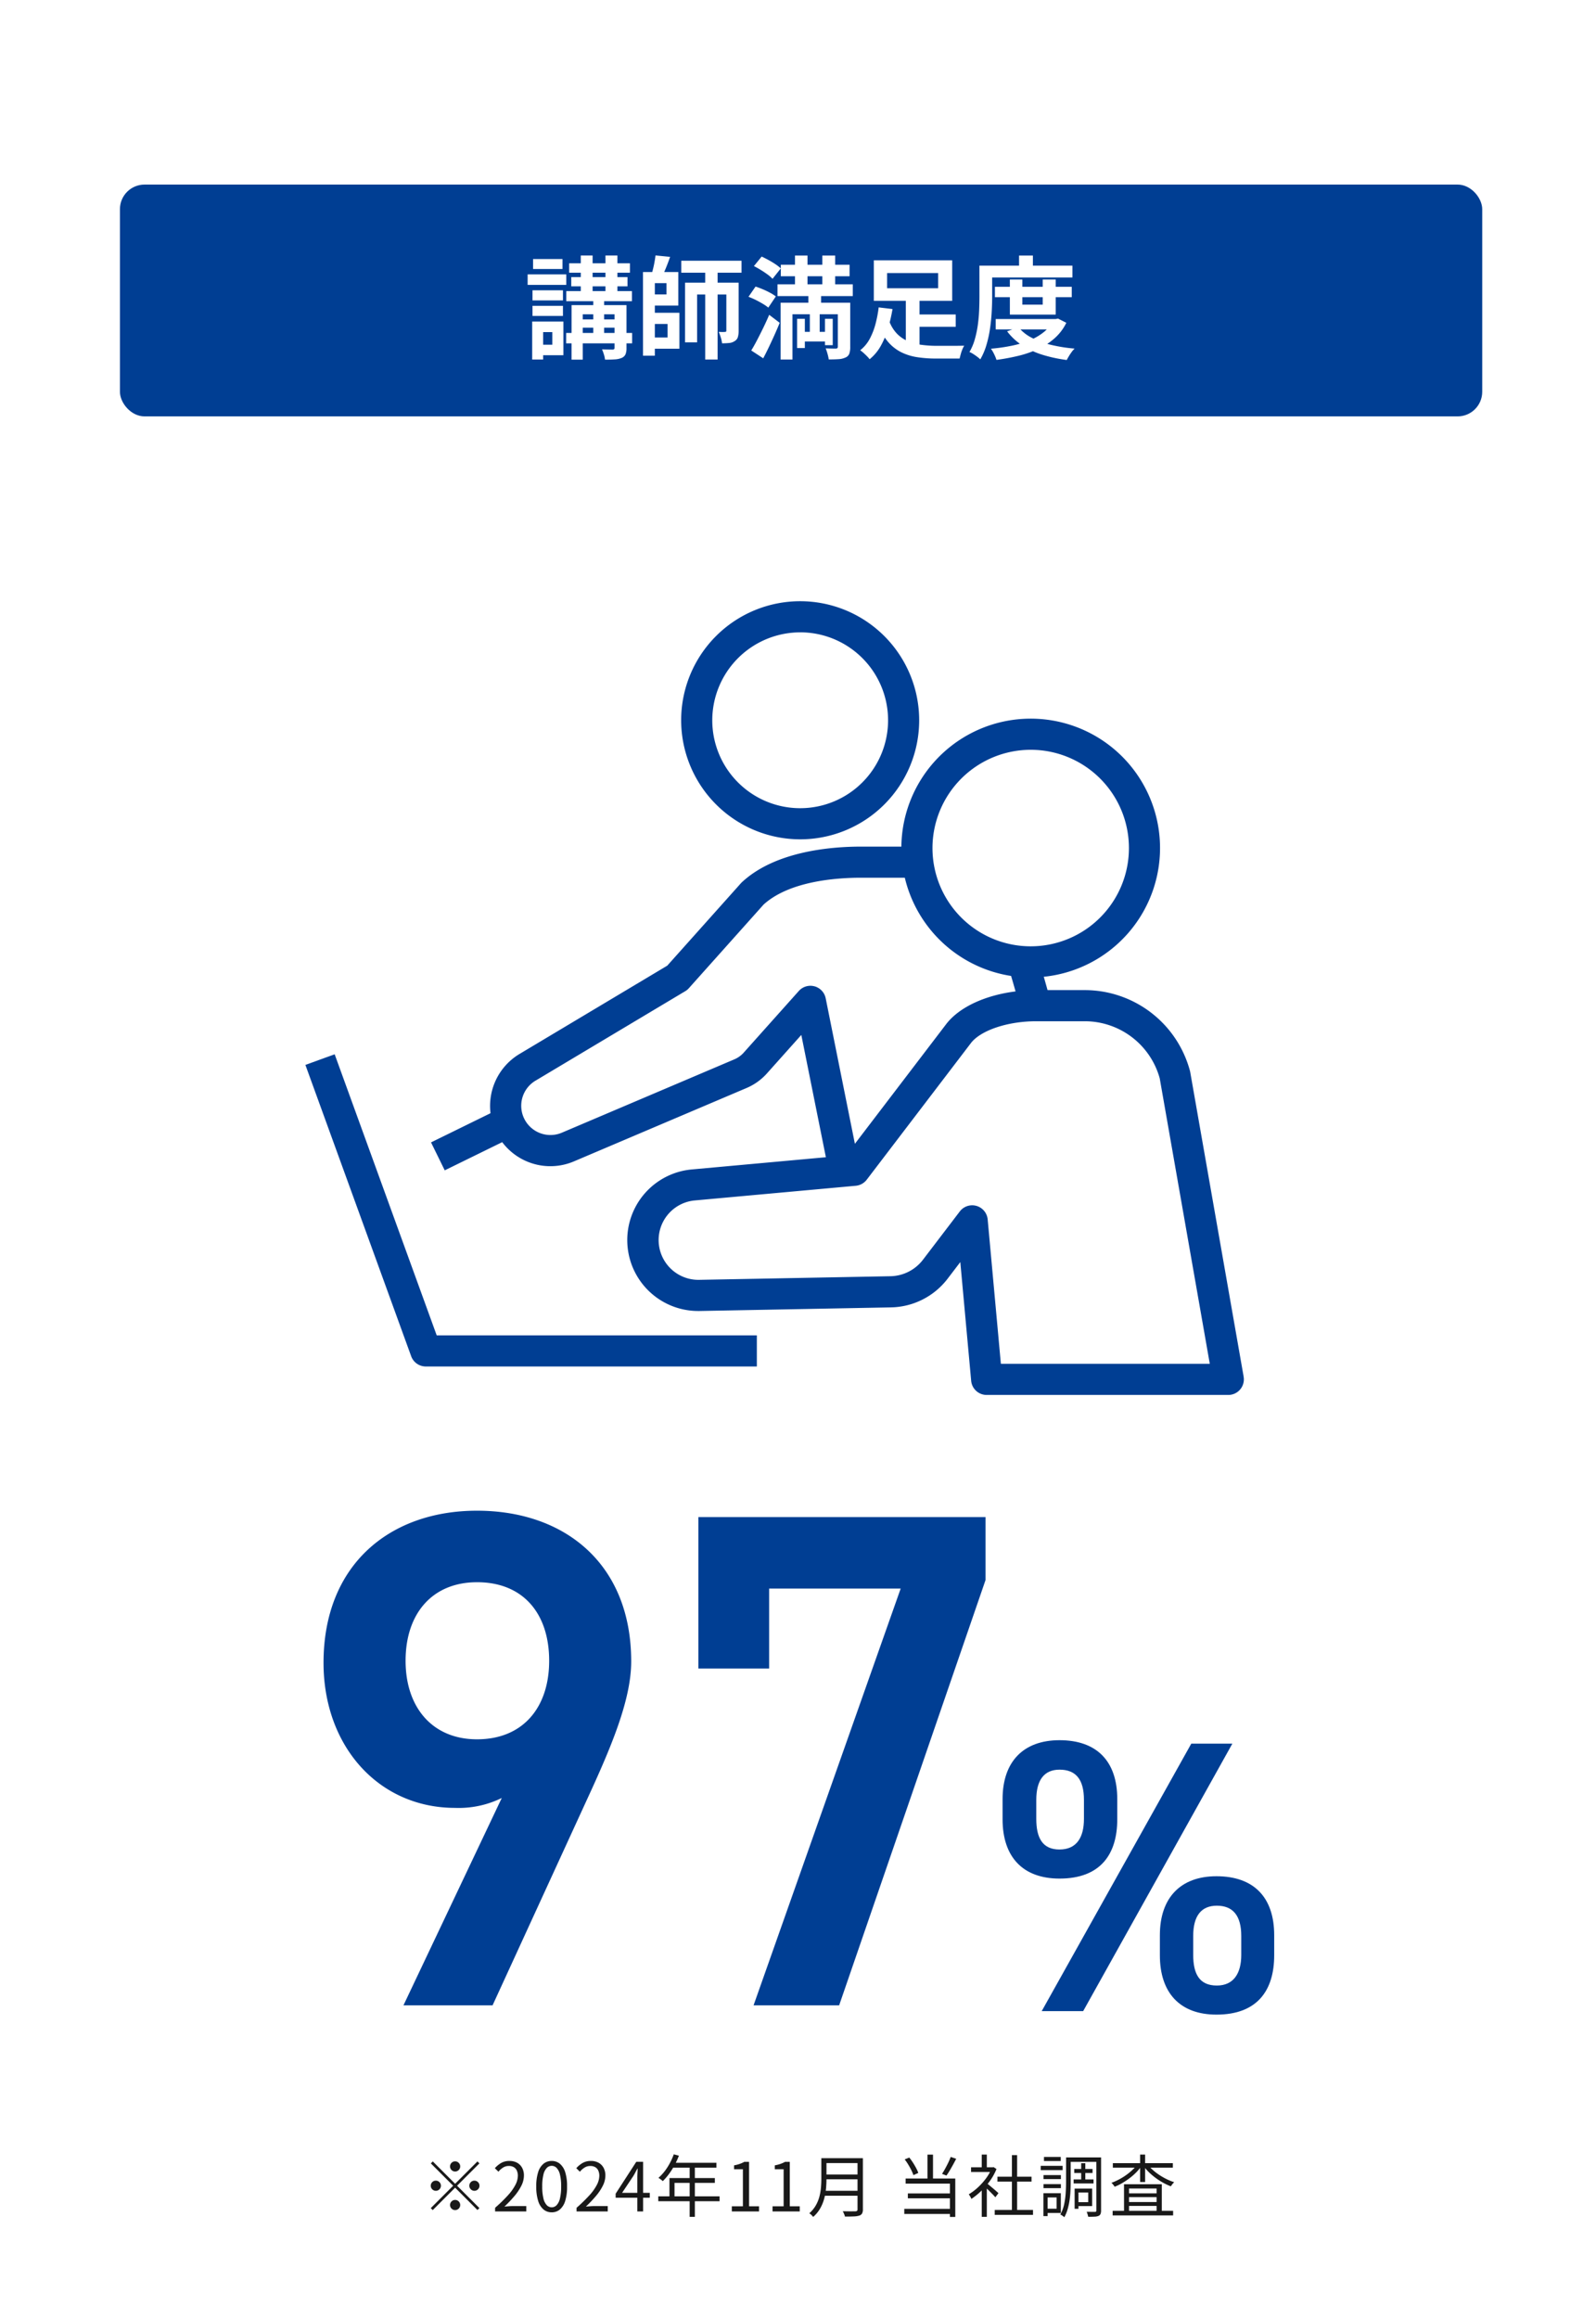
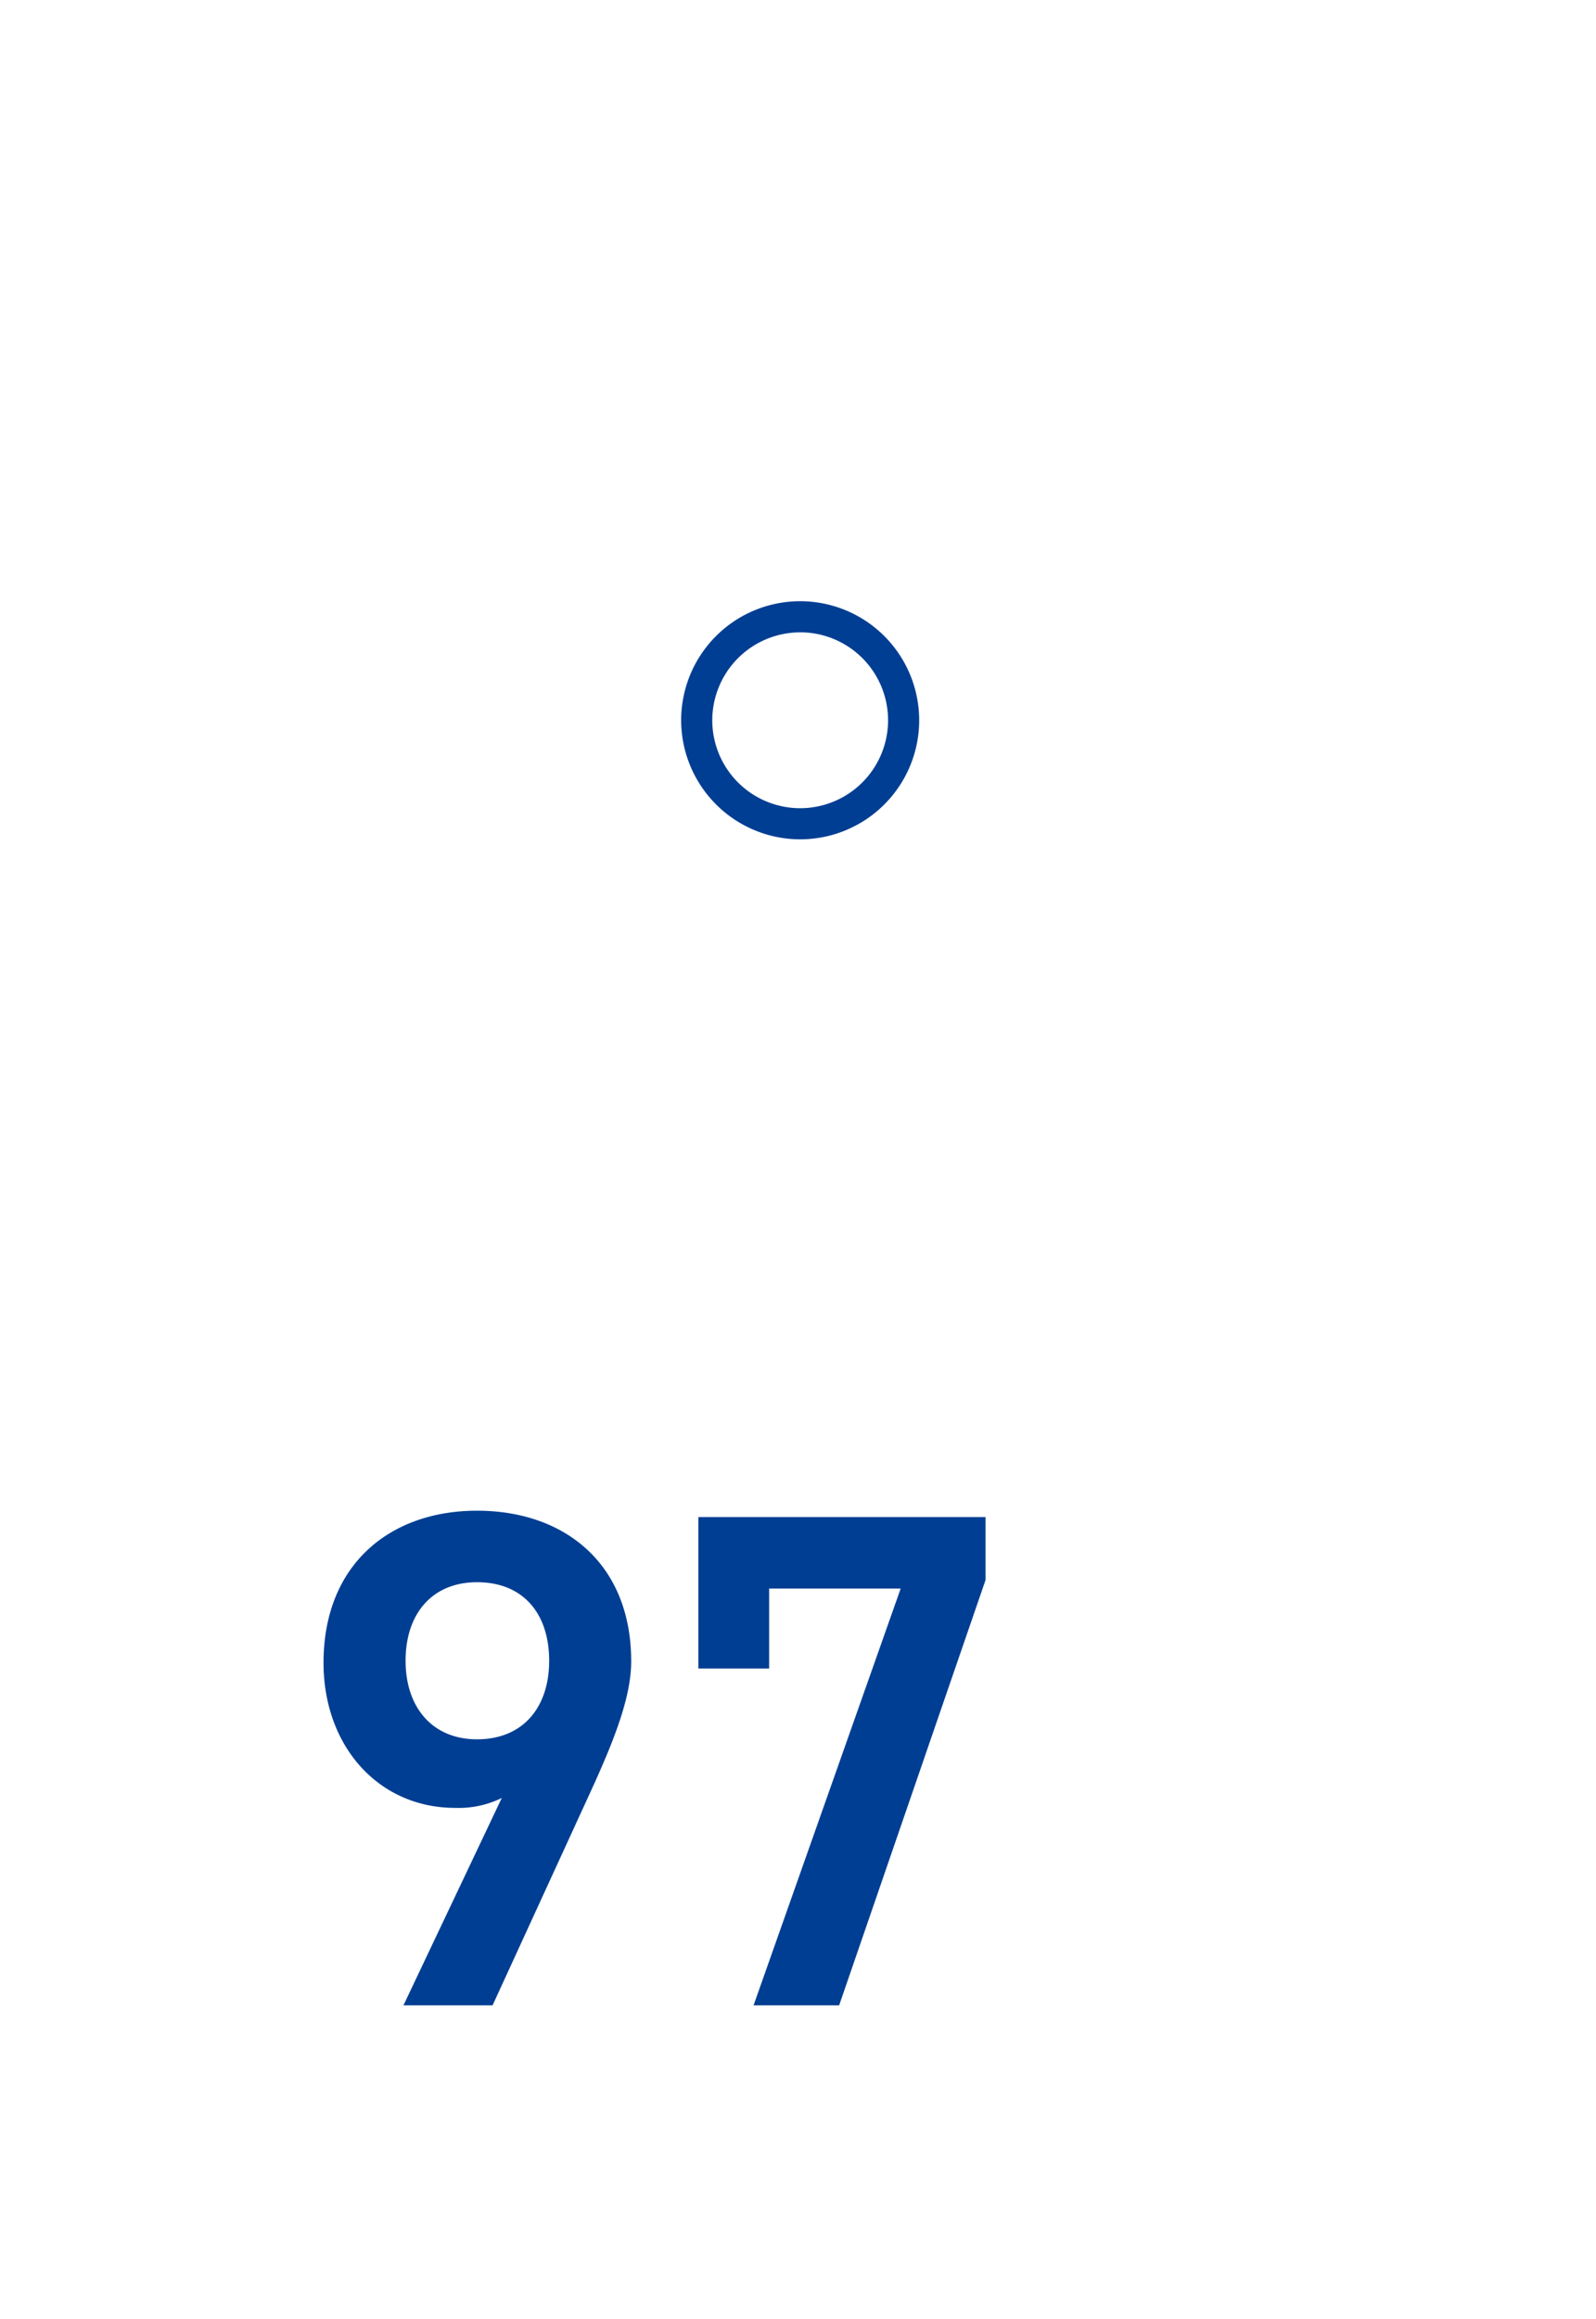
<svg xmlns="http://www.w3.org/2000/svg" width="259.5" height="376.943" viewBox="0 0 259.5 376.943">
  <g data-name="Group 135780">
    <path data-name="Rectangle 202" fill="#fff" d="M0 0h259.5v376.943H0z" />
    <g data-name="Group 259" fill="#003e93">
      <path data-name="Path 58638" d="M65.6 325.918h14.49l16.1-35.075c3.565-7.82 6.44-14.95 6.44-20.815 0-15.87-10.81-24.5-25.07-24.5-14.145 0-24.955 8.74-24.955 24.725 0 13.57 8.97 23.575 21.39 23.575a15.855 15.855 0 007.59-1.61zm23.69-56c0 7.59-4.255 12.765-11.73 12.765-7.245 0-11.615-5.175-11.615-12.765 0-7.705 4.37-12.765 11.615-12.765 7.475-.005 11.73 5.055 11.73 12.765zm35.765 1.26v-12.995h21.39l-23.92 67.735h13.915l23.8-69.115v-10.235h-46.685v24.61z" />
-       <path data-name="Path 58639" d="M193.694 283.391l-24.318 43.47h6.741l24.255-43.47zm13.482 31.122c0-6.174-3.339-9.576-9.387-9.576-5.8 0-9.2 3.465-9.2 9.576v3.276c0 6.111 3.276 9.639 9.2 9.639 6.678 0 9.387-3.969 9.387-9.639zm-9.324 8.19c-2.835 0-3.843-1.89-3.843-4.977v-3.087c0-3.276 1.323-4.914 3.843-4.914 2.583 0 3.969 1.575 3.969 4.914v3.087c0 3.024-1.26 4.977-3.969 4.977zm-16.191-30.3c0-6.174-3.339-9.576-9.387-9.576-5.859 0-9.261 3.465-9.261 9.576v3.276c0 6.111 3.276 9.639 9.261 9.639 6.678 0 9.387-3.969 9.387-9.639zm-9.387 8.19c-2.772 0-3.78-1.89-3.78-4.977v-3.087c0-3.276 1.323-4.914 3.78-4.914 2.646 0 3.969 1.575 3.969 4.914v3.087c0 3.021-1.197 4.974-3.969 4.974z" />
    </g>
    <g data-name="Group 135330" transform="translate(19.5 29.999)">
-       <rect data-name="Rectangle 203" width="221.5" height="37.675" rx="4" fill="#003e93" />
      <path data-name="Path 58637" d="M73.04 12.797h9.882v1.53H73.04zm-.468 4.518H83.25v1.638H72.572zm-.018 6.8h10.728v1.692H72.55zm1.836-2.2h7.2v1.35h-7.2zm-1.008-6.876h9.144v1.498h-9.144zm1.548-3.51h1.926v6.5H74.93zm4.014 0h1.944v6.5h-1.944zm-1.98 6.606h1.764v6.966h-1.764zm3.456 1.458h1.944v6.956a2.636 2.636 0 01-.162 1.044 1.2 1.2 0 01-.612.576 3.364 3.364 0 01-1.125.243q-.675.045-1.593.045a4.3 4.3 0 00-.18-.846 7.159 7.159 0 00-.306-.828q.522.018 1.035.027t.693.009a.408.408 0 00.243-.082.285.285 0 00.063-.207zm-6.984 0h7.686v1.494H75.25v7.37h-1.818zm-6.354-2.412h4.95v1.646h-4.95zm.09-5.076h4.788v1.62h-4.788zm-.09 7.6h4.95v1.642h-4.95zm-.792-5.112h6.282v1.71H66.29zm1.8 7.668h4.014v5.476H68.09v-1.71h2.214v-2.052H68.09zm-1.062 0h1.782v6.176h-1.782zm18.81-8.046h4.95v5.454h-4.95v-1.814h3.024v-1.836h-3.024zm.072 6.624h5.058v5.836H85.91v-1.818h3.132v-2.2H85.91zm-.864-6.624h1.926v13.594H85.05zm6.228-1.836h9.792v1.944h-9.792zm-4.194-.864l2.376.234q-.306.882-.657 1.746t-.657 1.476l-1.71-.306q.126-.468.261-1.017t.234-1.107q.099-.554.153-1.022zm8.082 1.782h2.016v15.14h-2.016zm-3.276 2.646h7.758v1.926h-5.8v7.776h-1.962zm6.714 0h2v7.794a3.649 3.649 0 01-.126 1.044 1.111 1.111 0 01-.524.656 1.817 1.817 0 01-.864.306 11.328 11.328 0 01-1.188.054 4.68 4.68 0 00-.2-.945 6.644 6.644 0 00-.342-.909q.324.018.621.018a2.952 2.952 0 00.405-.018.244.244 0 00.171-.045.278.278 0 00.045-.189zm8.856-2.916h11.178v1.872h-11.178zm-.54 3.186h12.24v1.908h-12.24zm3.78 7.724h4.608v1.566h-4.608zm-.936-12.4h2.034v6.3h-2.034zm4.446 0h2.088v6.3h-2.088zm-4.104 10.278h1.26v4.752h-1.26zm4.536 0h1.26v4.284h-1.26zm2.088-2.61h2.016v7.182a3.225 3.225 0 01-.153 1.107 1.122 1.122 0 01-.639.621 3.055 3.055 0 01-1.116.261q-.666.045-1.584.045a6.838 6.838 0 00-.2-.909 7.267 7.267 0 00-.3-.891q.5.016 1 .027t.67.009q.306-.018.306-.288zm-9.306 0h10.044v1.872h-8.114v7.36h-1.93zm-4.338-5.958l1.26-1.548q.54.252 1.134.576t1.116.675a6.689 6.689 0 01.864.675l-1.35 1.692a5.232 5.232 0 00-.8-.7q-.513-.378-1.1-.738t-1.124-.632zm-.882 4.99l1.15-1.66q.558.18 1.179.441t1.188.567a6.247 6.247 0 01.927.594l-1.222 1.818a6.878 6.878 0 00-.882-.612q-.54-.324-1.152-.63a12.4 12.4 0 00-1.188-.518zm.45 8.726q.432-.7.927-1.647t1.017-2.016q.522-1.071.972-2.133l1.71 1.3q-.396.97-.846 1.97t-.909 1.959q-.459.963-.927 1.841zm9.288-9.432h2.07v3.078h-.234v4.41h-1.6v-4.41h-.236zm16.812 3.582h7.146v2h-7.146zm-3.69 1.008a5.932 5.932 0 001.269 2.1 5.532 5.532 0 001.791 1.23 8.448 8.448 0 002.205.594 18.582 18.582 0 002.493.162h2.673q.549 0 1.017-.009t.774-.009a3.189 3.189 0 00-.315.612 6.9 6.9 0 00-.261.774q-.108.4-.18.7h-3.834a19.729 19.729 0 01-3.078-.225 8.8 8.8 0 01-2.601-.813 6.962 6.962 0 01-2.115-1.665 9.345 9.345 0 01-1.6-2.781zm2.718-3.762h2.232v8.892l-2.232-.7zm-3.042-3.978v2.466h8.3v-2.466zm-2.16-2.07h12.744v6.588h-12.744zm.792 7.65l2.25.27a27.794 27.794 0 01-.693 3.033 13.882 13.882 0 01-1.175 2.88 7.459 7.459 0 01-1.854 2.241 4.8 4.8 0 00-.441-.5q-.279-.279-.567-.54a5.233 5.233 0 00-.526-.418 5.861 5.861 0 001.588-1.926 11.221 11.221 0 00.936-2.475 19.914 19.914 0 00.482-2.565zm18.9-3.348h12.492v1.692h-12.492zm.126 5.238h9.882v1.692h-9.882zm2.3-6.426h2.034v4.086h3.312v-4.086h2.11v5.706h-7.452zm7.038 6.426h.418l.378-.072 1.35.684a8.111 8.111 0 01-1.881 2.493 11.036 11.036 0 01-2.647 1.737 16.9 16.9 0 01-3.212 1.125 34.253 34.253 0 01-3.618.675 6.441 6.441 0 00-.387-.945 5.8 5.8 0 00-.513-.873 28.608 28.608 0 003.3-.468 16.566 16.566 0 002.93-.864 9.259 9.259 0 002.331-1.341 5.889 5.889 0 001.555-1.865zm-5.63 1.332a6.76 6.76 0 002.16 1.719 13.623 13.623 0 003.114 1.143 25.383 25.383 0 003.852.612 3.774 3.774 0 00-.478.549q-.243.333-.45.675t-.351.63a23.387 23.387 0 01-4-.864 13.131 13.131 0 01-3.253-1.521 9.748 9.748 0 01-2.446-2.277zm.09-11.646h2.25v2.718h-2.25zm-5.4 1.638h14.076v1.926h-14.076zm-1.044 0h2.07v5.062q0 1.116-.072 2.43t-.27 2.7a18.806 18.806 0 01-.585 2.691 10.566 10.566 0 01-1 2.349 4.826 4.826 0 00-.5-.423q-.327-.247-.669-.463a3.129 3.129 0 00-.594-.306 8.95 8.95 0 00.882-2.106 17.171 17.171 0 00.486-2.349q.162-1.2.207-2.367t.047-2.156z" fill="#fff" stroke="rgba(0,0,0,0)" />
    </g>
    <g data-name="Group 135687">
      <g data-name="Group 135692" fill="#003e93" stroke="#003e93" stroke-width=".7">
-         <path data-name="Path 58537" d="M54.204 171.796l-4.1 1.488 17.079 47.019a2.179 2.179 0 002.049 1.436h53.477v-4.36h-51.95z" />
        <path data-name="Path 58538" d="M130.102 136.063a19 19 0 10-19-19 19.023 19.023 0 0019 19m0-33.644a14.642 14.642 0 11-14.641 14.644 14.659 14.659 0 0114.641-14.64" />
-         <path data-name="Path 58539" d="M201.865 223.804l-8.683-49.482a2.899 2.899 0 00-.04-.185 17.358 17.358 0 00-16.75-12.867h-6.332c-.274-.985-.541-1.926-.8-2.83a20.679 20.679 0 10-22.353-20.608v.113h-6.911c-4.854 0-13.8.74-19.132 5.7-.049.046-.1.093-.141.144l-12.006 13.43-24.082 14.387a9.494 9.494 0 00-4.5 9.522l-9.584 4.7 1.92 3.914 9.294-4.555a9.449 9.449 0 0011.419 3.245l28.098-11.939a8.986 8.986 0 003.138-2.249l6.074-6.795 4.209 20.944-22.2 2.022a11.176 11.176 0 001.041 22.306h.184l31.122-.588a11.508 11.508 0 008.936-4.505l2.621-3.435 1.847 20.192a2.179 2.179 0 002.17 1.981h39.288a2.18 2.18 0 002.148-2.556m-34.278-102.3a16.321 16.321 0 11-16.317 16.321 16.34 16.34 0 0116.321-16.321m-35.243 39.132a2.18 2.18 0 00-2.2.651l-8.978 10.042a4.612 4.612 0 01-1.6 1.147L91.478 184.42a5.1 5.1 0 01-4.609-9.07l24.37-14.557a2.186 2.186 0 00.507-.419l12.156-13.6c4.259-3.889 11.9-4.471 16.093-4.471h7.4a20.73 20.73 0 0017.275 16c.292.987.593 2.019.9 3.128-5.023.546-9.352 2.481-11.461 5.246l-15.3 20.048-4.9-24.408a2.18 2.18 0 00-1.566-1.674m30.073 61.358l-2.175-23.782a2.18 2.18 0 00-3.9-1.124l-6.008 7.875a7.164 7.164 0 01-5.559 2.8l-31.117.588a6.816 6.816 0 01-.753-13.6l26.207-2.388a2.181 2.181 0 001.535-.848l16.936-22.2c1.659-2.174 6.137-3.692 10.892-3.692h7.917a12.992 12.992 0 0112.513 9.543l8.216 46.828z" />
      </g>
    </g>
-     <path data-name="Path 58640" d="M74 352.927a.8.8 0 01-.583-.242.8.8 0 01-.242-.583.8.8 0 01.242-.585.8.8 0 01.583-.24.8.8 0 01.583.242.8.8 0 01.242.583.8.8 0 01-.242.583.8.8 0 01-.583.242zm0 1.99l3.63-3.63.319.319-3.63 3.631 3.63 3.63-.319.319-3.63-3.63-3.641 3.641-.319-.319 3.641-3.641-3.63-3.63.319-.319zm-2.31.32a.8.8 0 01-.242.583.8.8 0 01-.583.242.8.8 0 01-.583-.245.8.8 0 01-.242-.58.8.8 0 01.242-.583.8.8 0 01.583-.242.8.8 0 01.583.242.8.8 0 01.242.583zm4.62 0a.8.8 0 01.242-.583.8.8 0 01.583-.242.8.8 0 01.583.242.8.8 0 01.242.583.8.8 0 01-.242.583.8.8 0 01-.583.242.8.8 0 01-.583-.245.8.8 0 01-.242-.58zm-2.31 2.31a.8.8 0 01.583.242.8.8 0 01.242.583.8.8 0 01-.242.583.8.8 0 01-.583.242.8.8 0 01-.583-.242.8.8 0 01-.242-.583.8.8 0 01.242-.583.8.8 0 01.583-.242zm6.5 1.87v-.594a24.947 24.947 0 002.085-2.024 8.037 8.037 0 001.215-1.7 3.305 3.305 0 00.4-1.482 2.032 2.032 0 00-.16-.825 1.23 1.23 0 00-.49-.567 1.569 1.569 0 00-.836-.2 1.7 1.7 0 00-.918.264 3.033 3.033 0 00-.753.671l-.583-.572a4.2 4.2 0 011.04-.858 2.649 2.649 0 011.331-.319 2.524 2.524 0 011.249.292 2.05 2.05 0 01.814.825 2.564 2.564 0 01.292 1.249 3.7 3.7 0 01-.4 1.628 8.389 8.389 0 01-1.111 1.677 19.921 19.921 0 01-1.656 1.743q.319-.022.665-.05t.655-.028h2.233v.87zm9.2.143a2.034 2.034 0 01-1.326-.462 2.93 2.93 0 01-.874-1.397 7.592 7.592 0 01-.308-2.343 7.431 7.431 0 01.308-2.326 2.854 2.854 0 01.875-1.369 2.065 2.065 0 011.325-.452 2.043 2.043 0 011.331.457 2.912 2.912 0 01.869 1.369 7.378 7.378 0 01.3 2.321 7.592 7.592 0 01-.3 2.343 2.952 2.952 0 01-.869 1.4 2.028 2.028 0 01-1.331.459zm0-.814a1.1 1.1 0 00.809-.352 2.412 2.412 0 00.539-1.105 8 8 0 00.192-1.931 7.861 7.861 0 00-.192-1.919 2.361 2.361 0 00-.539-1.089 1.108 1.108 0 00-.809-.347 1.114 1.114 0 00-.8.347 2.328 2.328 0 00-.544 1.089 7.861 7.861 0 00-.193 1.919 8 8 0 00.193 1.931 2.378 2.378 0 00.544 1.105 1.106 1.106 0 00.8.352zm4.045.671v-.594a24.947 24.947 0 002.085-2.024 8.037 8.037 0 001.215-1.7 3.305 3.305 0 00.4-1.479 2.032 2.032 0 00-.16-.825 1.23 1.23 0 00-.49-.567 1.569 1.569 0 00-.836-.2 1.7 1.7 0 00-.918.264 3.033 3.033 0 00-.753.671l-.588-.575a4.2 4.2 0 011.045-.858 2.649 2.649 0 011.331-.319 2.524 2.524 0 011.249.292 2.05 2.05 0 01.814.825 2.564 2.564 0 01.292 1.249 3.7 3.7 0 01-.4 1.628 8.389 8.389 0 01-1.111 1.677 19.92 19.92 0 01-1.657 1.743q.319-.022.665-.05t.655-.028h2.233v.87zm9.878 0v-5.5q0-.3.022-.726t.033-.737h-.044q-.154.286-.313.589t-.335.6l-1.837 2.75h4.5v.8H100.1v-.66l3.355-5.181h1.111v8.065zm5.929-9.284l.836.22a13.416 13.416 0 01-.721 1.564 11.829 11.829 0 01-.9 1.419 8.968 8.968 0 01-1 1.15l-.2-.17q-.126-.1-.264-.2a1.852 1.852 0 00-.248-.154 7.677 7.677 0 001-1.062 9.46 9.46 0 00.845-1.309 10.1 10.1 0 00.652-1.458zm-.165 1.375h7.1v.792h-7.5zm-.539 2.486h7.381v.781h-6.556v2.6h-.825zm-1.815 2.97H117v.792h-9.967zm5.1-5.038h.847v8.371h-.847zm6.857 7.491v-.836h1.8v-6.017h-1.437v-.638a6.119 6.119 0 00.94-.242 4.637 4.637 0 00.731-.33h.77v7.227h1.617v.836zm6.622 0v-.836h1.8v-6.017h-1.437v-.638a6.119 6.119 0 00.94-.242 4.637 4.637 0 00.731-.33h.77v7.227h1.617v.836zm8.448-8.657h5.731v.8h-5.731zm0 2.651h5.786v.781h-5.786zm-.088 2.651h5.819v.8h-5.819zm-.429-5.3h.836v3.388q0 .715-.072 1.529a9.745 9.745 0 01-.291 1.638 6.779 6.779 0 01-.655 1.6 5.2 5.2 0 01-1.149 1.391 1.382 1.382 0 00-.17-.209q-.115-.121-.236-.225a1.353 1.353 0 00-.221-.157 5.052 5.052 0 001.061-1.285 5.889 5.889 0 00.583-1.424 8.612 8.612 0 00.253-1.468q.061-.732.061-1.392zm5.885 0h.872v8.314a1.375 1.375 0 01-.132.671.785.785 0 01-.44.341 3.34 3.34 0 01-.891.137q-.572.027-1.452.027a1.433 1.433 0 00-.085-.285q-.061-.15-.133-.313a2.587 2.587 0 00-.137-.27q.462.011.885.016t.737 0q.313-.006.435-.006a.417.417 0 00.27-.082.344.344 0 00.072-.248zm11.372-.585h.9v4.334h-.9zm-3.7.781l.748-.3a9.823 9.823 0 01.594.831q.286.445.517.88a5.547 5.547 0 01.352.787l-.792.363a6.487 6.487 0 00-.341-.808q-.22-.445-.5-.907a9.219 9.219 0 00-.578-.846zm7.48-.4l.891.3q-.242.473-.512.962t-.544.952q-.275.462-.528.814l-.715-.275q.242-.374.506-.852t.506-.979q.237-.5.391-.918zm-7.331 3.513h8.074v6.237h-.869v-5.412h-7.205zm.363 2.42h7.172v.792h-7.172zm-.583 2.508h7.865v.825h-7.865zm14.707.176h6.226v.8h-6.226zm.44-5.4h5.544v.792h-5.544zm2.354-3.51h.847v9.3h-.847zm-6.644 1.98h3.652v.759h-3.652zm1.738 3.289l.825-.968v5.731h-.825zm0-5.357h.825v2.44h-.825zm.748 4.6q.143.1.418.33l.594.5q.319.27.583.5t.374.341l-.506.671q-.143-.176-.4-.44t-.544-.55q-.292-.286-.556-.533t-.44-.39zm.858-2.53h.176l.154-.03.462.308a9.155 9.155 0 01-1.067 1.931 11.771 11.771 0 01-1.447 1.661 11.512 11.512 0 01-1.567 1.265 2.021 2.021 0 00-.121-.265q-.077-.143-.16-.275a1.768 1.768 0 00-.148-.209 8.783 8.783 0 001.474-1.106 10.382 10.382 0 001.326-1.474 6.894 6.894 0 00.918-1.645zm13.431.275h2.981v.649h-2.981zm-.1 1.694h3.239v.649h-3.234zm1.232-2.64h.671v3.025h-.671zm-2.035-.935h4.807v.715h-4.807zm1.309 5.06h2.508v2.847h-2.508v-.638h1.87v-1.573h-1.87zm-.341 0h.627v3.287h-.627zm3.531-5.06h.77v8.611a1.509 1.509 0 01-.088.572.612.612 0 01-.33.319 1.852 1.852 0 01-.638.121q-.418.022-1.034.022-.022-.1-.061-.248t-.088-.3a1.885 1.885 0 00-.1-.264q.451.011.836.011h.517a.29.29 0 00.176-.055.255.255 0 00.044-.176zm-4.917 0h.748v3.949q0 .649-.033 1.4t-.138 1.524a10.844 10.844 0 01-.317 1.503 6.126 6.126 0 01-.55 1.342 2.017 2.017 0 00-.187-.16 2.706 2.706 0 00-.247-.171q-.127-.077-.215-.121a5.756 5.756 0 00.632-1.694 12.806 12.806 0 00.247-1.876q.055-.952.055-1.754zm-3.674 2.871h2.827v.649h-2.827zm.077-2.948h2.728v.66h-2.728zm-.077 4.411h2.827v.66h-2.827zm-.451-2.97h3.564v.693h-3.564zm.836 4.455h2.431v3.2h-2.431v-.683h1.749v-1.837h-1.749zm-.4 0h.682v3.716h-.682zm11.258 2.857h9.834v.749h-9.834zm2.255-2.838h5.313v.616h-5.313zm0 1.408h5.313v.63h-5.313zm-.407-2.893h6.143v4.723h-.847v-4.029h-4.477v4.07h-.814zm-1.815-3.421h9.758v.726h-9.757zm4.433-1.4h.814v4.466h-.814zm-.475 1.621l.671.275a7.551 7.551 0 01-.858 1.028 9.483 9.483 0 01-1.078.935 12.55 12.55 0 01-1.188.786 8.286 8.286 0 01-1.21.583 3.454 3.454 0 00-.242-.335 2.118 2.118 0 00-.286-.3 9.708 9.708 0 001.188-.523 9.99 9.99 0 001.166-.71 9.881 9.881 0 001.034-.836 6.013 6.013 0 00.803-.903zm1.749.022a5.622 5.622 0 00.814.88 9.331 9.331 0 001.05.8 10.721 10.721 0 001.182.676 8.4 8.4 0 001.221.489 2.013 2.013 0 00-.193.2q-.1.121-.192.242t-.154.231a9.536 9.536 0 01-1.238-.572 10.858 10.858 0 01-1.2-.765 10.833 10.833 0 01-1.084-.907 6.5 6.5 0 01-.869-1.012z" fill="#191919" />
  </g>
</svg>